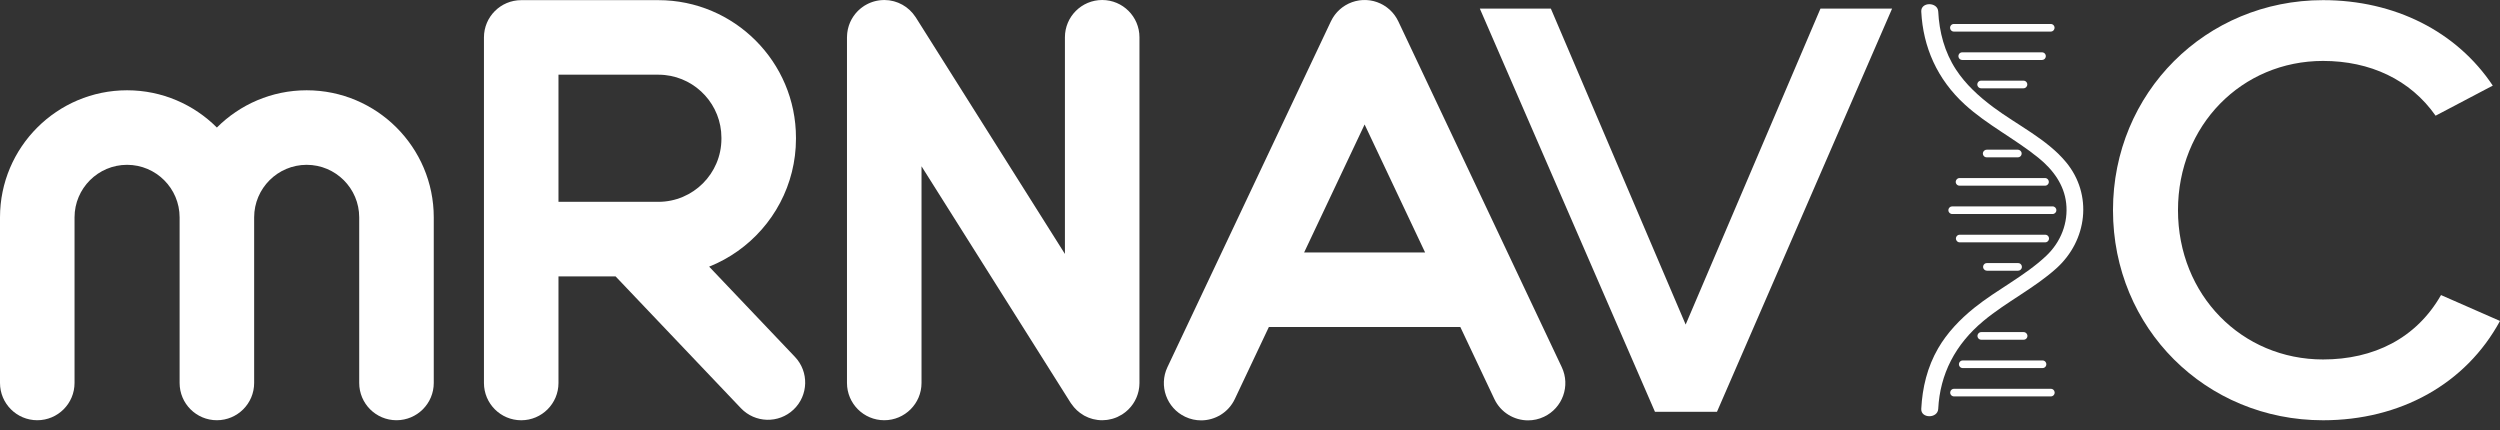
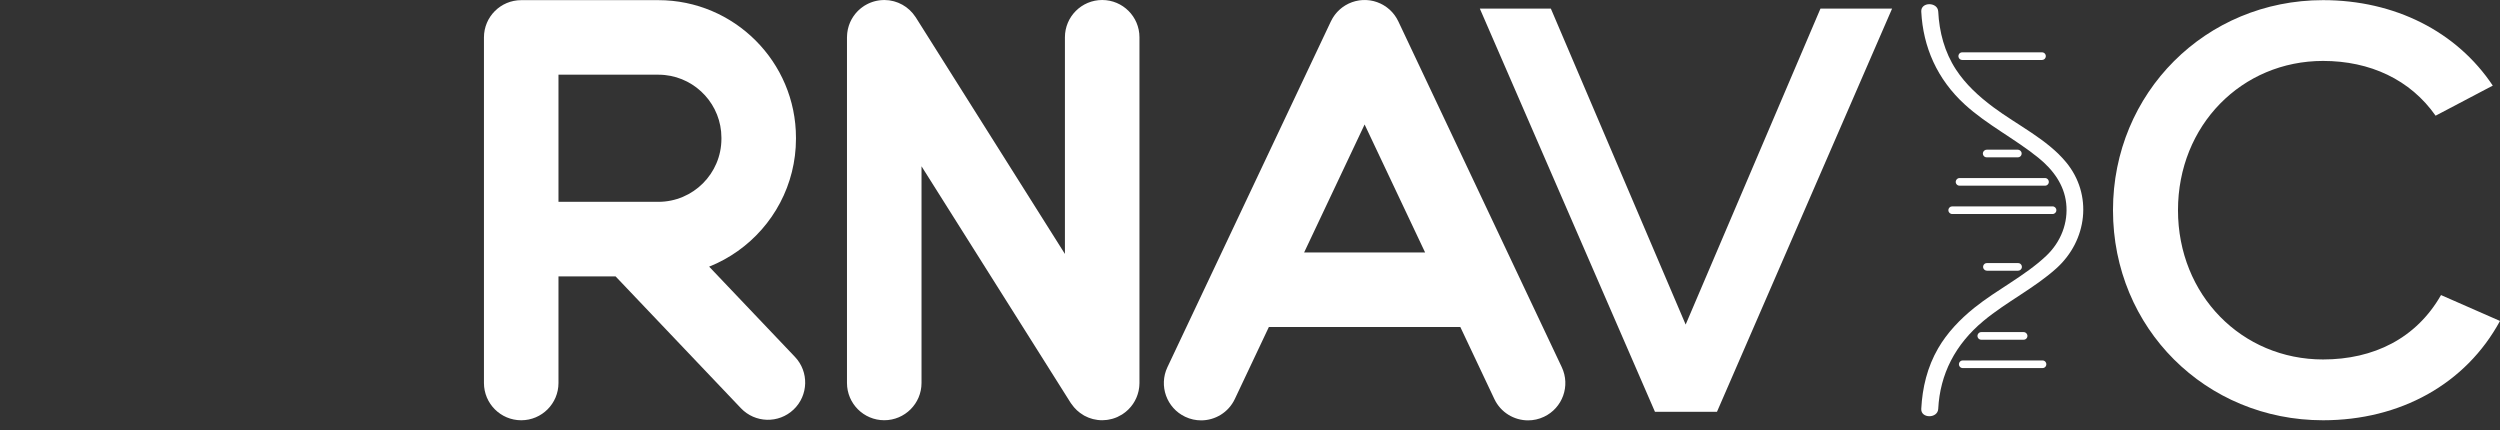
<svg xmlns="http://www.w3.org/2000/svg" width="250" height="43" viewBox="0 0 250 43" fill="none">
  <rect x="0" y="0" width="250" height="43" fill="#333333" stroke="none" />
-   <path d="M30.669 9.028C27.166 9.028 23.989 10.453 21.688 12.754C19.387 10.453 16.211 9.028 12.708 9.028C5.701 9.028 0 14.729 0 21.736V38.296C0 40.355 1.669 42.023 3.727 42.023C5.785 42.023 7.454 40.355 7.454 38.296V21.736C7.454 18.839 9.811 16.482 12.707 16.482C15.604 16.482 17.961 18.839 17.961 21.736V38.296C17.961 40.355 19.629 42.023 21.688 42.023C23.746 42.023 25.415 40.355 25.415 38.296V21.736C25.415 18.839 27.772 16.482 30.668 16.482C33.565 16.482 35.921 18.839 35.921 21.736V38.296C35.921 40.355 37.59 42.023 39.648 42.023C41.707 42.023 43.376 40.355 43.376 38.296V21.736C43.376 14.729 37.676 9.028 30.669 9.028Z" fill="white" />
  <path d="M250 32.095C246.569 38.414 240.009 42.026 232.305 42.026C220.568 42.026 211.299 32.817 211.299 21.02C211.299 9.284 220.567 0.014 232.305 0.014C239.467 0.014 245.666 3.144 249.278 8.561L243.56 11.57C241.032 7.959 236.999 6.093 232.305 6.093C224.179 6.093 217.799 12.533 217.799 21.02C217.799 29.506 224.179 35.946 232.305 35.946C237.36 35.946 241.634 33.839 244.101 29.506L250 32.095Z" fill="white" />
  <path d="M193.823 40.886C193.999 37.418 195.518 34.443 198.347 32.093C200.633 30.192 203.417 28.829 205.623 26.848C208.75 24.04 209.278 19.46 206.614 16.228C204.713 13.922 201.736 12.516 199.317 10.71C197.875 9.635 196.556 8.422 195.601 6.962C194.445 5.194 193.926 3.193 193.823 1.156C193.773 0.176 192.075 0.17 192.126 1.156C192.306 4.7 193.708 7.917 196.487 10.456C198.708 12.484 201.492 13.879 203.834 15.774C205.326 16.982 206.412 18.484 206.617 20.319C206.835 22.255 206.105 24.189 204.611 25.596C202.486 27.597 199.716 28.946 197.428 30.783C195.99 31.938 194.712 33.283 193.816 34.827C192.726 36.707 192.233 38.779 192.126 40.887C192.076 41.869 193.773 41.867 193.823 40.886Z" fill="white" />
-   <path d="M198.109 8.066H202.351C202.677 8.066 202.851 8.451 202.635 8.695C202.633 8.698 202.631 8.7 202.629 8.703C202.557 8.785 202.453 8.83 202.344 8.83H198.116C198.01 8.83 197.909 8.786 197.837 8.708C197.835 8.705 197.832 8.703 197.83 8.7C197.608 8.457 197.779 8.066 198.109 8.066Z" fill="white" />
  <path d="M196.22 5.233H204.203C204.481 5.233 204.662 5.521 204.546 5.773C204.545 5.776 204.544 5.778 204.542 5.781C204.481 5.914 204.346 5.997 204.2 5.997H196.223C196.076 5.997 195.94 5.913 195.879 5.778C195.878 5.776 195.877 5.773 195.876 5.771C195.763 5.519 195.943 5.233 196.22 5.233Z" fill="white" />
-   <path d="M195.388 2.397H205.076C205.311 2.397 205.49 2.609 205.45 2.839C205.449 2.842 205.449 2.844 205.448 2.847C205.416 3.029 205.259 3.162 205.075 3.162H195.39C195.204 3.162 195.045 3.027 195.015 2.844C195.015 2.841 195.015 2.839 195.014 2.836C194.976 2.606 195.155 2.397 195.388 2.397Z" fill="white" />
  <path d="M202.638 33.331C202.64 33.334 202.643 33.337 202.645 33.339C202.867 33.583 202.694 33.973 202.365 33.973H198.126C197.799 33.973 197.625 33.587 197.842 33.343C197.844 33.341 197.846 33.338 197.848 33.335C197.92 33.254 198.024 33.209 198.132 33.209H202.358C202.464 33.209 202.567 33.253 202.638 33.331Z" fill="white" />
  <path d="M204.596 36.263C204.597 36.266 204.598 36.268 204.6 36.271C204.713 36.523 204.532 36.808 204.256 36.808H196.271C195.994 36.808 195.814 36.521 195.928 36.269C195.93 36.267 195.931 36.264 195.932 36.261C195.993 36.128 196.128 36.044 196.275 36.044H204.253C204.4 36.043 204.536 36.128 204.596 36.263Z" fill="white" />
-   <path d="M205.46 39.195C205.46 39.197 205.461 39.2 205.461 39.203C205.498 39.433 205.319 39.641 205.087 39.641H195.399C195.165 39.641 194.985 39.43 195.026 39.199C195.026 39.197 195.026 39.194 195.027 39.191C195.059 39.01 195.215 38.877 195.4 38.877H205.085C205.271 38.877 205.429 39.011 205.46 39.195Z" fill="white" />
-   <path d="M195.972 23.472H204.522C204.808 23.472 204.994 23.779 204.856 24.029C204.855 24.031 204.853 24.034 204.852 24.037C204.784 24.159 204.658 24.236 204.518 24.236H195.976C195.843 24.236 195.718 24.168 195.651 24.053C195.648 24.047 195.645 24.041 195.641 24.034C195.497 23.784 195.683 23.472 195.972 23.472Z" fill="white" />
  <path d="M205.635 21.012C205.635 21.019 205.635 21.026 205.635 21.032C205.634 21.238 205.463 21.402 205.257 21.402H195.219C195.012 21.402 194.84 21.236 194.84 21.028C194.84 21.022 194.84 21.015 194.84 21.009C194.842 20.802 195.013 20.638 195.219 20.638H205.257C205.464 20.638 205.636 20.805 205.635 21.012Z" fill="white" />
  <path d="M198.689 26.307H201.811C202.169 26.307 202.328 26.761 202.046 26.983C202.042 26.985 202.039 26.988 202.036 26.991C201.969 27.043 201.886 27.071 201.801 27.071H198.699C198.614 27.071 198.532 27.043 198.465 26.991C198.462 26.989 198.459 26.986 198.455 26.983C198.172 26.762 198.33 26.307 198.689 26.307Z" fill="white" />
  <path d="M204.824 17.988C204.827 17.994 204.83 18 204.834 18.006C204.978 18.256 204.792 18.569 204.503 18.569H195.953C195.667 18.569 195.481 18.262 195.619 18.012C195.62 18.009 195.622 18.007 195.623 18.004C195.691 17.882 195.817 17.804 195.957 17.804H204.499C204.632 17.804 204.757 17.872 204.824 17.988Z" fill="white" />
  <path d="M202.011 15.05C202.015 15.053 202.018 15.055 202.021 15.057C202.304 15.279 202.146 15.734 201.786 15.734H198.667C198.307 15.734 198.15 15.279 198.432 15.057C198.435 15.055 198.438 15.052 198.442 15.05C198.509 14.997 198.591 14.969 198.676 14.969H201.777C201.862 14.969 201.945 14.997 202.011 15.05Z" fill="white" />
  <path d="M189.211 0.857L171.696 41.183H165.497L147.982 0.857H155.084L168.566 32.456L182.048 0.857H189.211Z" fill="white" />
  <path d="M113.946 3.727C113.946 1.669 112.278 0 110.219 0C108.161 0 106.492 1.669 106.492 3.727V25.395L91.579 1.739C91.57 1.725 91.559 1.713 91.55 1.698C91.469 1.574 91.381 1.457 91.288 1.346C91.279 1.334 91.269 1.323 91.259 1.312C91.171 1.209 91.079 1.112 90.983 1.021C90.972 1.01 90.96 1 90.949 0.989C90.845 0.893 90.737 0.802 90.623 0.719C90.619 0.717 90.615 0.713 90.611 0.71C90.376 0.54 90.124 0.4 89.859 0.289C89.818 0.272 89.776 0.258 89.734 0.242C89.643 0.208 89.552 0.178 89.459 0.15C89.411 0.137 89.364 0.123 89.316 0.111C89.195 0.081 89.073 0.057 88.95 0.039C88.934 0.037 88.918 0.033 88.901 0.031C88.757 0.012 88.612 0.005 88.466 0.003C88.452 0.003 88.439 0 88.425 0C88.393 0 88.361 0.005 88.329 0.005C88.253 0.007 88.177 0.01 88.101 0.017C88.05 0.021 88.001 0.027 87.951 0.033C87.88 0.042 87.81 0.053 87.74 0.066C87.685 0.076 87.631 0.088 87.577 0.1C87.514 0.115 87.451 0.131 87.389 0.149C87.329 0.166 87.271 0.185 87.214 0.205C87.158 0.224 87.103 0.244 87.048 0.266C86.985 0.291 86.924 0.318 86.863 0.346C86.814 0.369 86.765 0.392 86.716 0.417C86.653 0.45 86.591 0.485 86.53 0.522C86.499 0.54 86.468 0.555 86.437 0.574C86.422 0.583 86.408 0.595 86.393 0.605C86.337 0.642 86.283 0.681 86.229 0.72C86.181 0.755 86.132 0.79 86.086 0.827C86.044 0.861 86.004 0.897 85.965 0.932C85.911 0.979 85.858 1.025 85.808 1.075C85.778 1.104 85.751 1.135 85.722 1.165C85.667 1.223 85.612 1.282 85.561 1.343C85.537 1.372 85.515 1.403 85.492 1.432C85.442 1.496 85.391 1.561 85.346 1.628C85.32 1.666 85.297 1.706 85.272 1.746C85.235 1.806 85.196 1.866 85.161 1.928C85.131 1.983 85.105 2.04 85.077 2.096C85.053 2.146 85.027 2.194 85.006 2.245C84.977 2.312 84.952 2.381 84.927 2.45C84.912 2.493 84.894 2.536 84.88 2.58C84.858 2.648 84.84 2.719 84.822 2.79C84.81 2.837 84.796 2.884 84.785 2.932C84.772 2.994 84.762 3.058 84.752 3.122C84.742 3.181 84.731 3.24 84.725 3.3C84.719 3.353 84.716 3.407 84.712 3.461C84.707 3.533 84.702 3.605 84.701 3.678C84.701 3.694 84.698 3.71 84.698 3.727V38.296C84.698 40.354 86.367 42.023 88.425 42.023C90.484 42.023 92.152 40.354 92.152 38.296V16.628L104.914 36.871L104.913 36.87L107.066 40.285C107.075 40.299 107.085 40.311 107.094 40.326C107.112 40.352 107.133 40.376 107.151 40.402C107.47 40.866 107.875 41.237 108.333 41.505C108.363 41.523 108.392 41.544 108.423 41.562C108.5 41.603 108.58 41.638 108.659 41.674C108.723 41.704 108.785 41.737 108.85 41.762C108.912 41.787 108.977 41.804 109.04 41.826C109.124 41.854 109.208 41.885 109.294 41.907C109.363 41.924 109.434 41.934 109.503 41.947C109.585 41.963 109.666 41.983 109.749 41.993C109.906 42.013 110.063 42.024 110.222 42.024C110.233 42.024 110.244 42.022 110.255 42.022C110.398 42.02 110.537 42.01 110.675 41.993C110.721 41.987 110.768 41.979 110.814 41.972C110.932 41.953 111.049 41.928 111.163 41.898C111.199 41.889 111.235 41.881 111.27 41.87C111.421 41.826 111.569 41.773 111.712 41.71C111.733 41.701 111.754 41.69 111.776 41.679C111.906 41.619 112.032 41.551 112.154 41.477C112.171 41.467 112.189 41.46 112.206 41.449C112.22 41.44 112.232 41.43 112.246 41.421C112.307 41.382 112.365 41.339 112.423 41.296C112.467 41.264 112.512 41.232 112.554 41.199C112.6 41.161 112.644 41.121 112.688 41.082C112.737 41.039 112.787 40.996 112.833 40.951C112.867 40.917 112.899 40.881 112.931 40.846C112.982 40.792 113.033 40.739 113.08 40.683C113.109 40.648 113.135 40.612 113.162 40.576C113.208 40.517 113.254 40.459 113.296 40.398C113.326 40.354 113.352 40.307 113.381 40.262C113.415 40.207 113.45 40.153 113.481 40.097C113.514 40.038 113.543 39.976 113.572 39.914C113.594 39.869 113.617 39.825 113.637 39.78C113.668 39.709 113.694 39.636 113.72 39.563C113.735 39.524 113.751 39.485 113.763 39.445C113.787 39.373 113.805 39.3 113.824 39.227C113.835 39.182 113.849 39.138 113.859 39.093C113.873 39.029 113.882 38.963 113.893 38.898C113.902 38.84 113.913 38.782 113.92 38.724C113.926 38.67 113.929 38.615 113.933 38.561C113.938 38.489 113.943 38.417 113.944 38.345C113.944 38.329 113.946 38.313 113.946 38.296V3.727Z" fill="white" />
  <path d="M79.493 35.686L70.915 26.665C74.992 25.039 78.114 21.518 79.189 17.197C79.454 16.133 79.597 15.021 79.597 13.876V13.776C79.597 6.188 73.424 0.015 65.836 0.015H55.848V0.015H52.122C50.064 0.015 48.395 1.683 48.395 3.741V38.3C48.395 40.358 50.064 42.026 52.122 42.026C54.18 42.026 55.848 40.358 55.848 38.3V27.637H61.556L74.092 40.821C75.51 42.313 77.869 42.372 79.36 40.954C80.851 39.536 80.911 37.177 79.493 35.686ZM65.836 20.183H55.848V7.469H65.835C66.054 7.469 66.27 7.48 66.484 7.502C69.658 7.828 72.142 10.517 72.142 13.776V13.876C72.142 17.354 69.313 20.183 65.836 20.183Z" fill="white" />
  <path d="M156.177 36.716L139.834 2.142C139.834 2.141 139.833 2.14 139.833 2.139L139.831 2.135C139.824 2.12 139.815 2.107 139.808 2.092C139.761 1.997 139.712 1.902 139.657 1.811C139.631 1.767 139.601 1.727 139.574 1.685C139.535 1.625 139.497 1.565 139.454 1.507C139.417 1.457 139.377 1.411 139.338 1.363C139.3 1.317 139.264 1.27 139.224 1.226C139.178 1.175 139.129 1.128 139.08 1.08C139.043 1.043 139.007 1.004 138.967 0.968C138.91 0.917 138.851 0.871 138.792 0.824C138.757 0.795 138.723 0.765 138.686 0.737C138.611 0.682 138.533 0.631 138.454 0.582C138.43 0.566 138.407 0.549 138.383 0.534C138.168 0.405 137.942 0.298 137.707 0.215C137.673 0.202 137.638 0.194 137.604 0.183C137.523 0.157 137.443 0.131 137.36 0.11C137.303 0.096 137.246 0.087 137.188 0.075C137.127 0.063 137.066 0.049 137.004 0.04C136.946 0.032 136.888 0.028 136.829 0.022C136.766 0.015 136.704 0.008 136.64 0.004C136.589 0.002 136.538 0.004 136.487 0.003C136.416 0.003 136.345 0.001 136.273 0.005C136.231 0.007 136.188 0.013 136.146 0.016C136.067 0.023 135.988 0.029 135.91 0.041C135.872 0.046 135.835 0.056 135.798 0.063C135.717 0.077 135.635 0.091 135.555 0.112C135.506 0.124 135.459 0.14 135.41 0.155C135.343 0.175 135.276 0.192 135.21 0.216C135.094 0.257 134.98 0.304 134.868 0.357H134.867C134.764 0.406 134.664 0.46 134.567 0.517C134.532 0.537 134.499 0.561 134.464 0.583C134.401 0.624 134.338 0.663 134.277 0.707C134.241 0.732 134.207 0.761 134.172 0.788C134.116 0.832 134.06 0.875 134.007 0.922C133.972 0.952 133.938 0.985 133.905 1.018C133.855 1.065 133.805 1.112 133.758 1.162C133.725 1.196 133.694 1.232 133.662 1.268C133.616 1.32 133.572 1.373 133.53 1.427C133.501 1.464 133.473 1.501 133.446 1.538C133.402 1.599 133.36 1.662 133.319 1.726C133.298 1.76 133.275 1.793 133.255 1.828C133.2 1.92 133.15 2.013 133.104 2.109C133.1 2.118 133.094 2.126 133.09 2.135L116.743 36.716C115.864 38.577 116.659 40.799 118.52 41.678C119.034 41.922 119.576 42.037 120.11 42.037C121.507 42.037 122.846 41.248 123.482 39.902L126.885 32.703H146.034L149.436 39.902C150.072 41.249 151.412 42.037 152.808 42.037C153.342 42.037 153.884 41.922 154.399 41.678C156.261 40.799 157.057 38.577 156.177 36.716ZM130.411 25.249L136.461 12.449L142.512 25.249H130.411Z" fill="white" />
</svg>